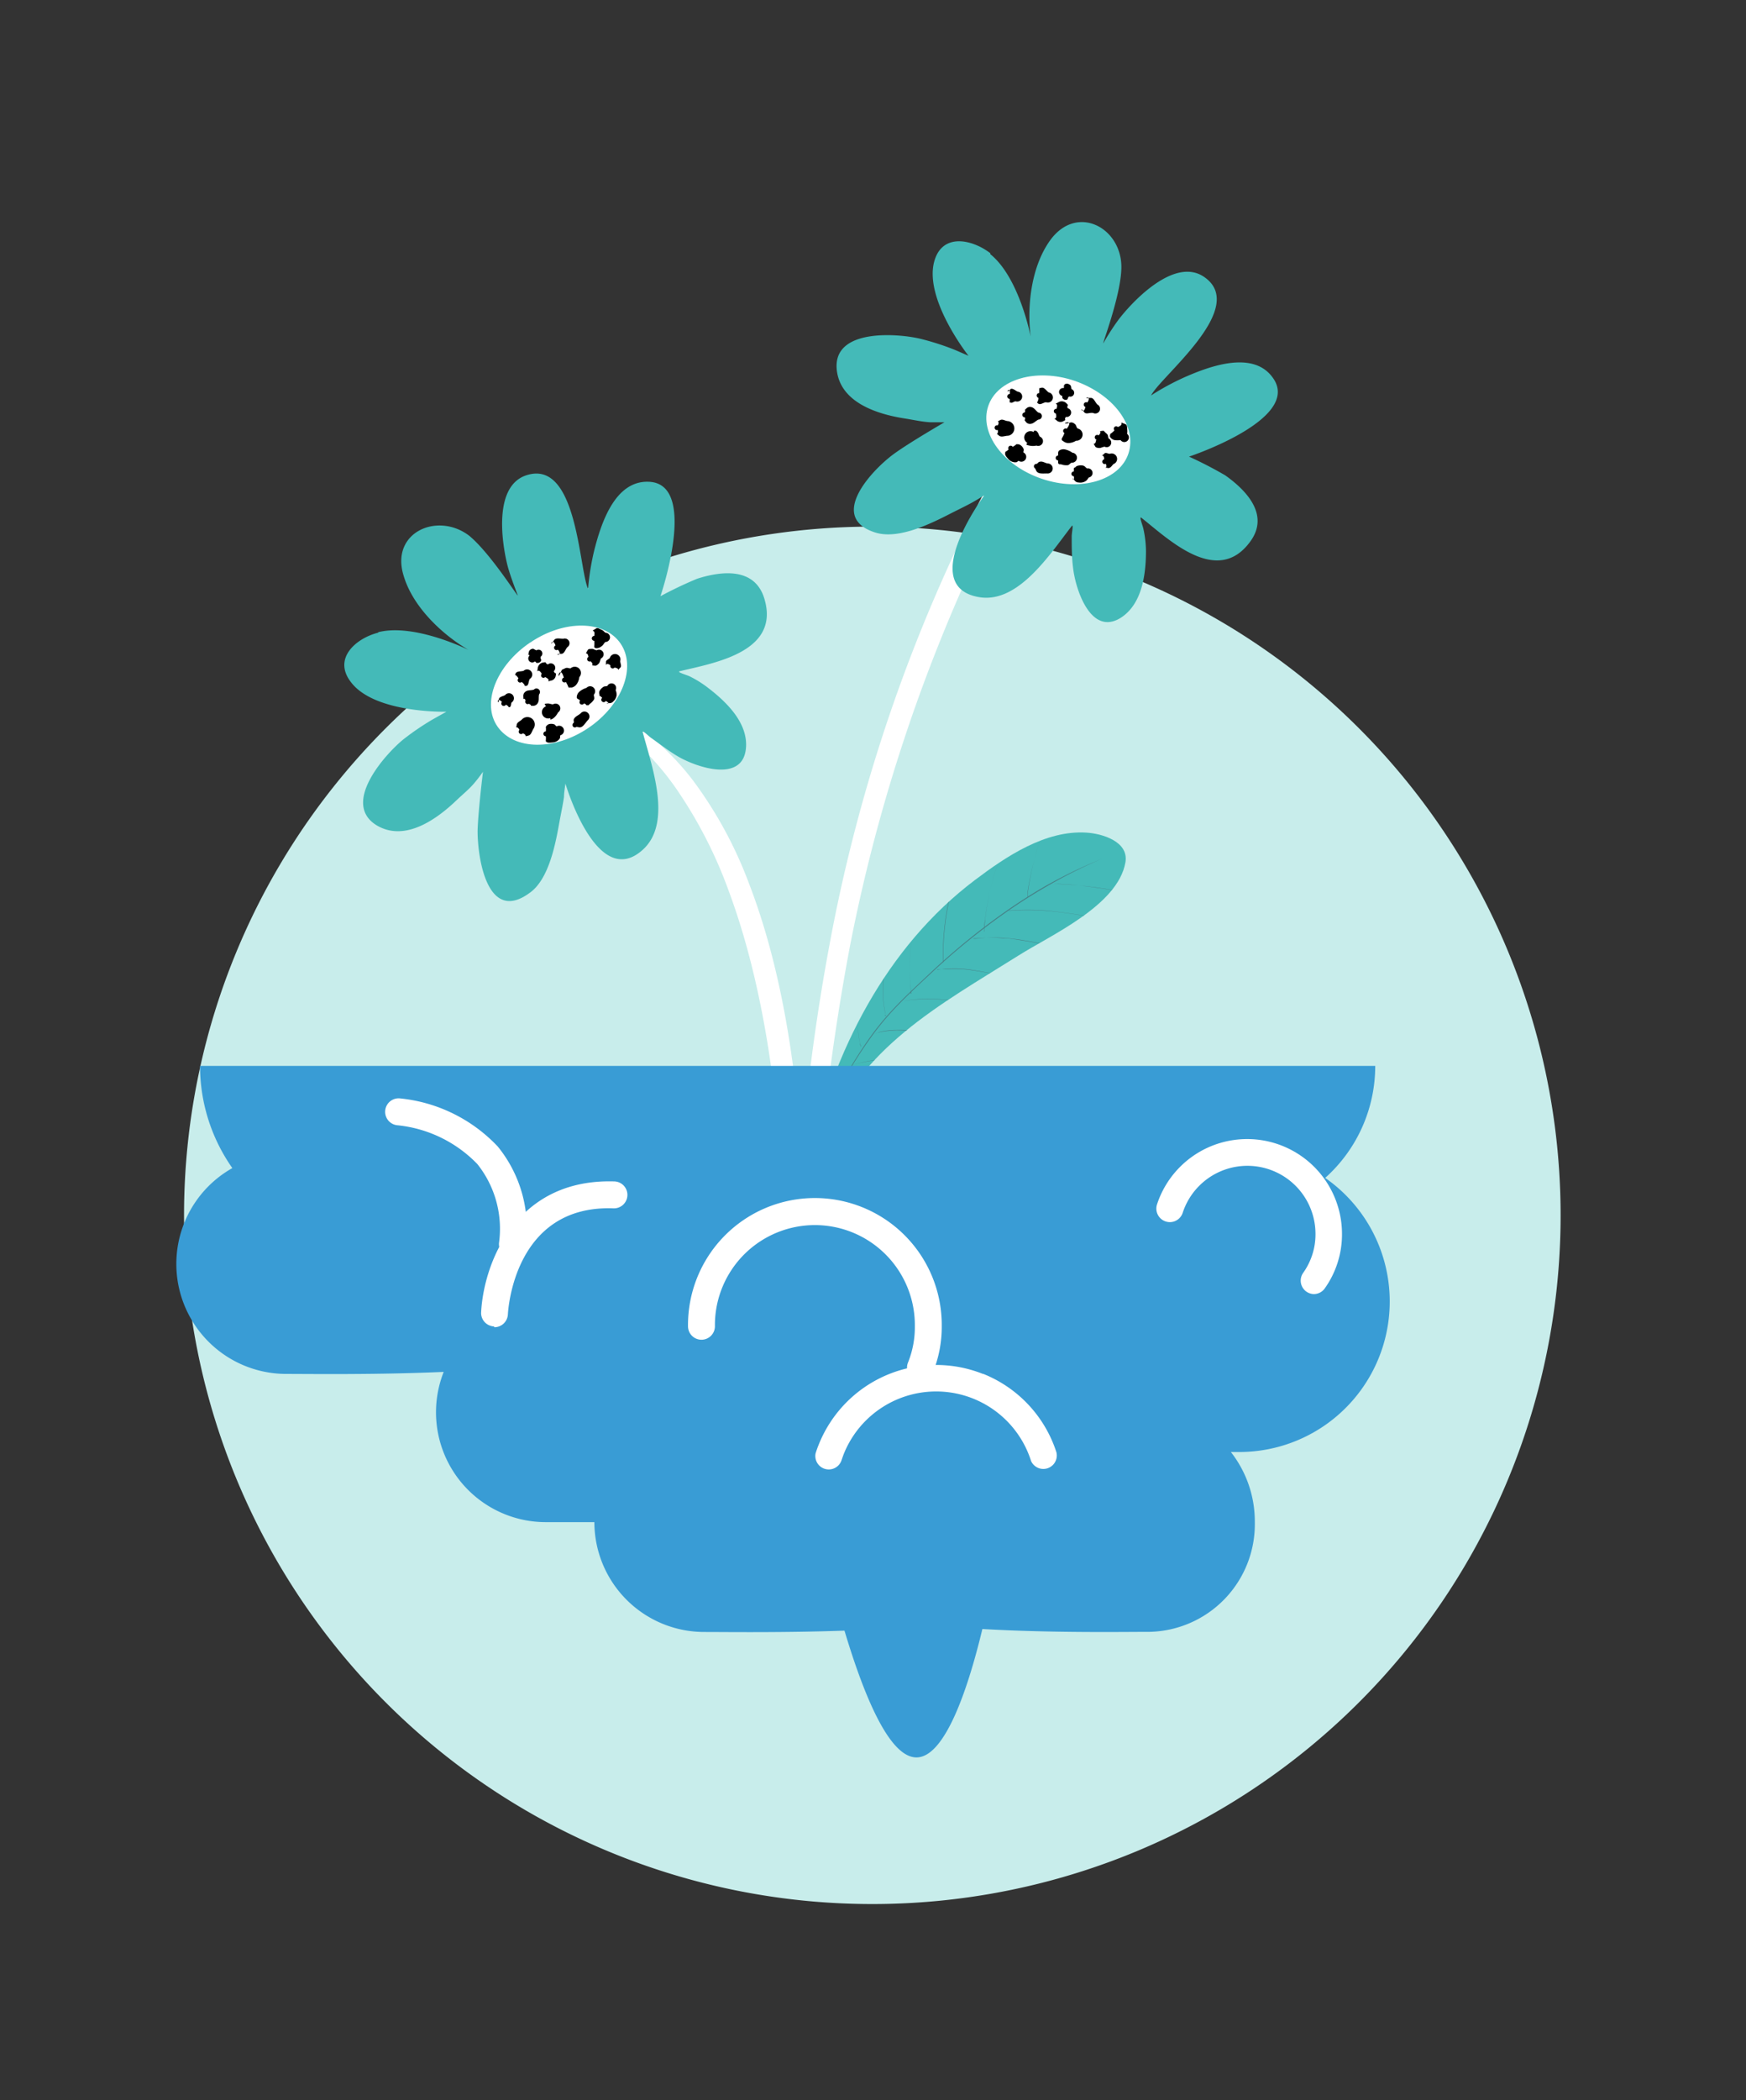
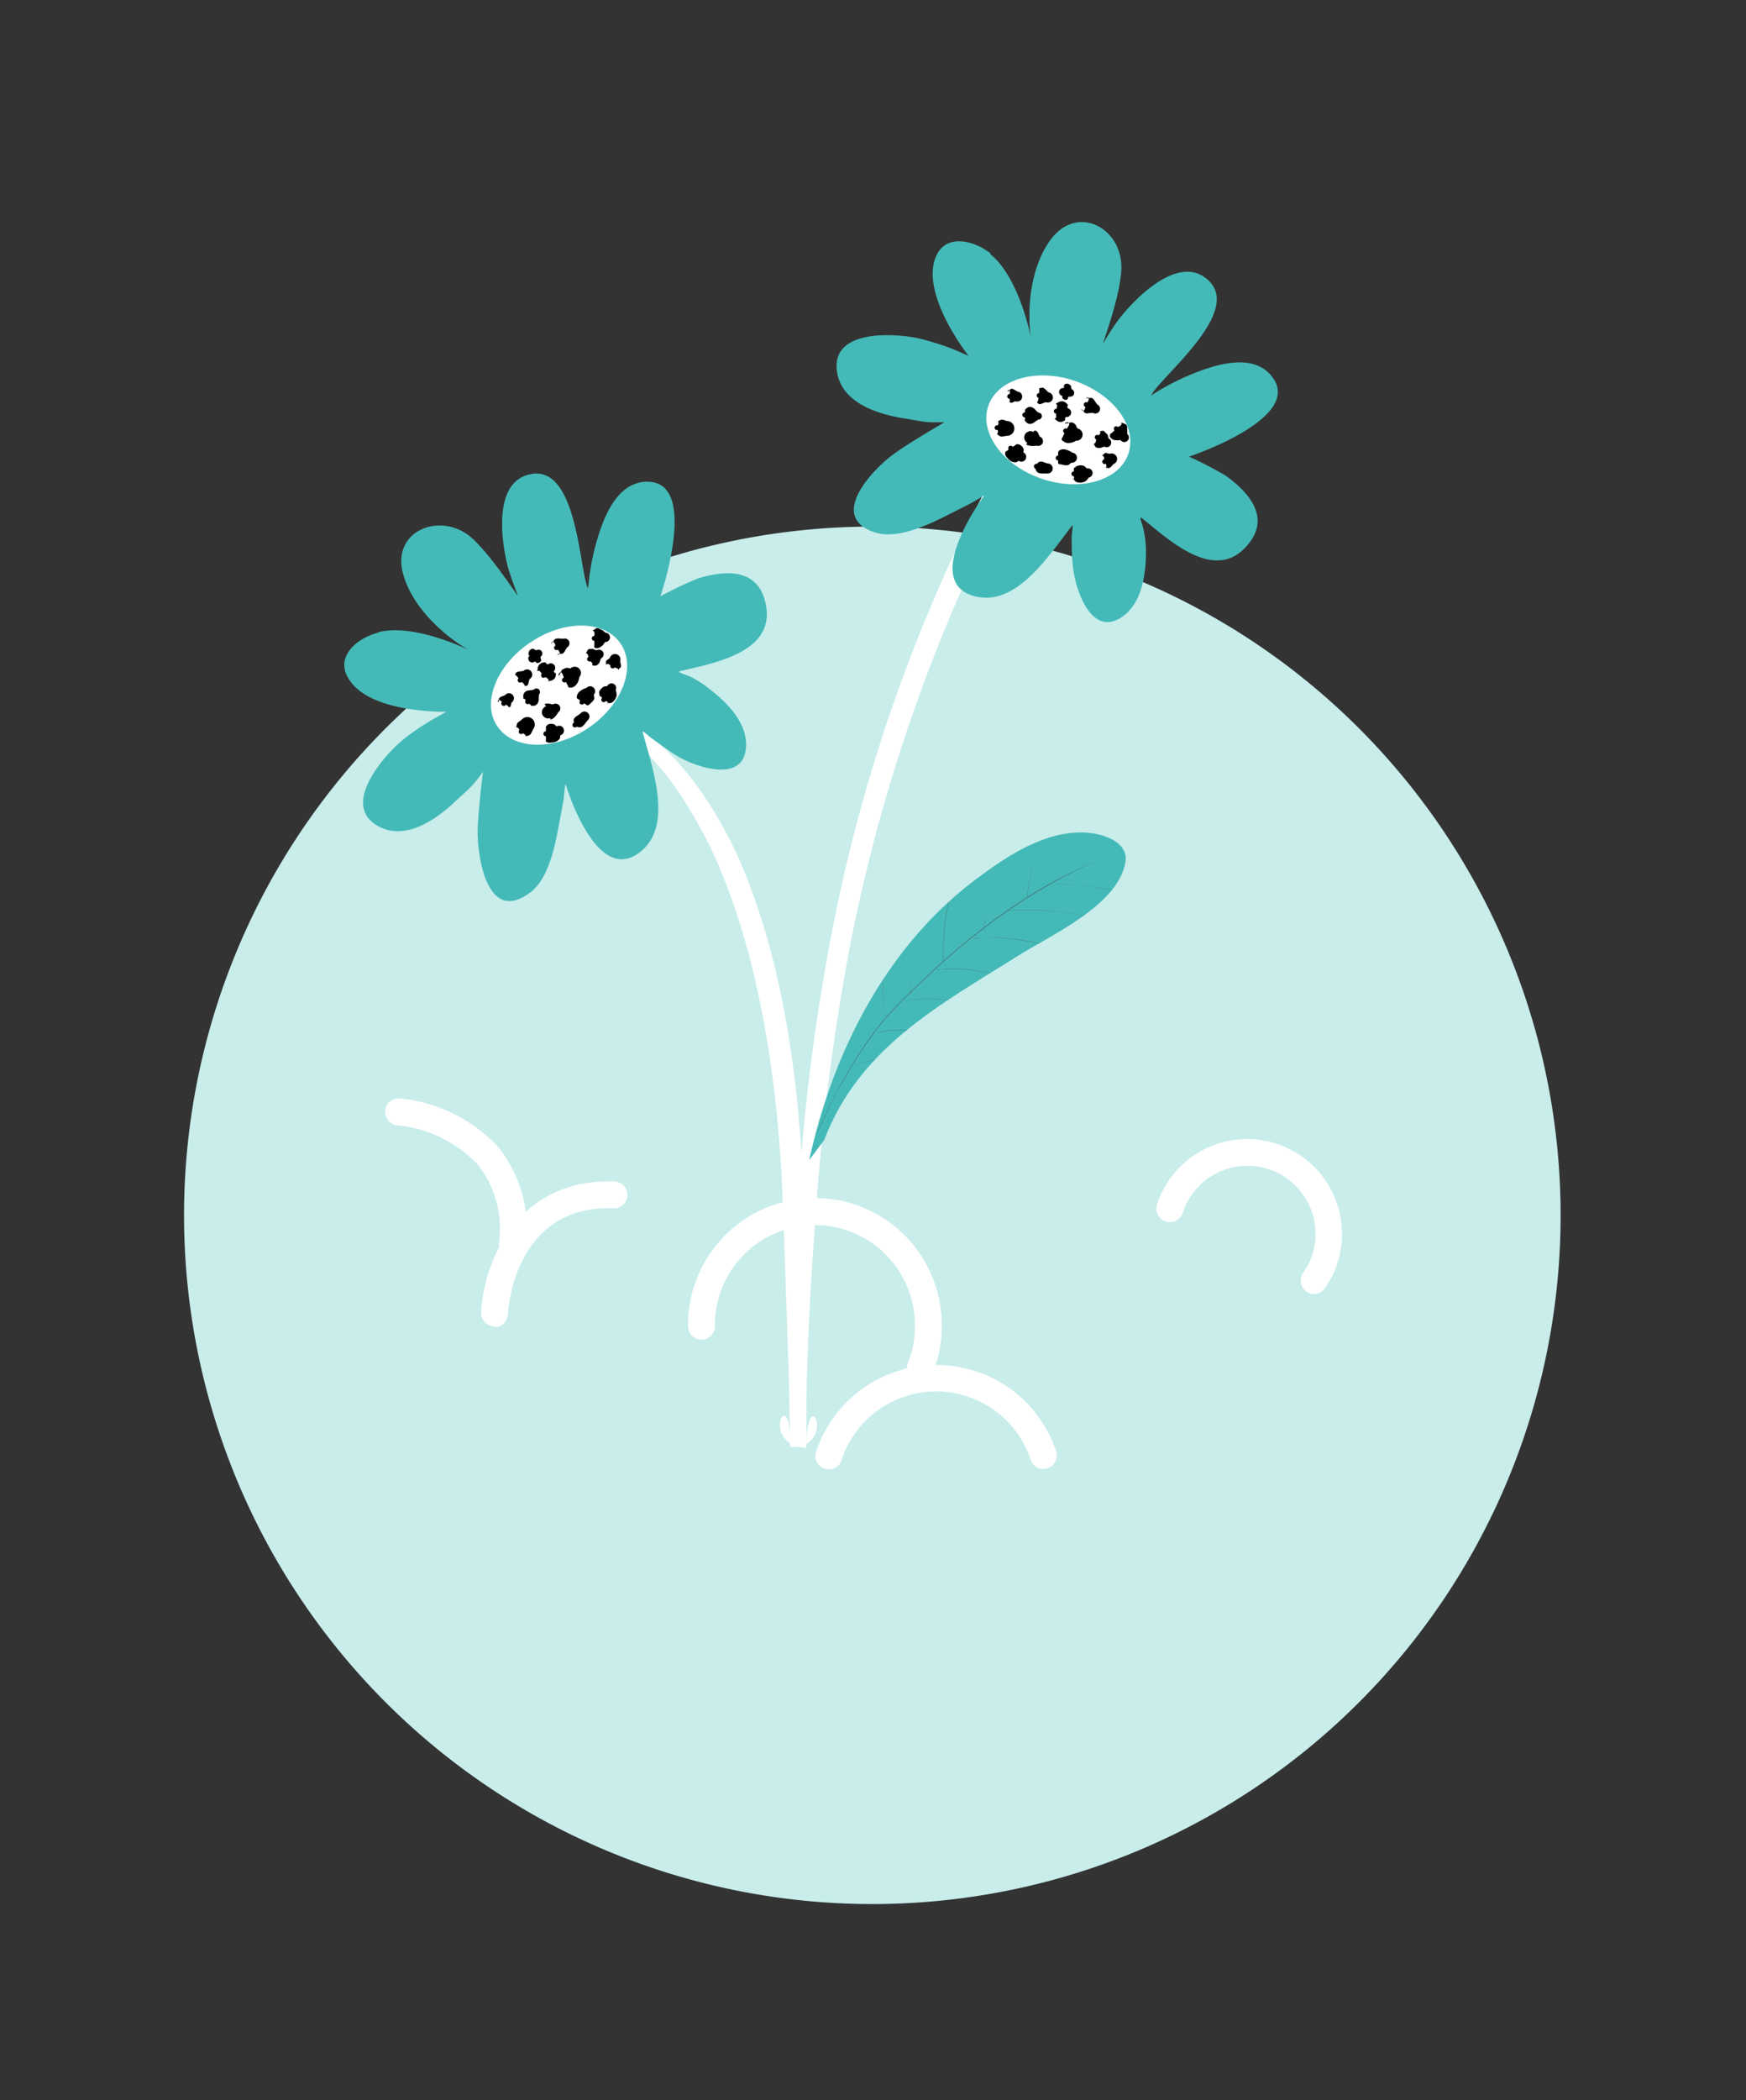
<svg xmlns="http://www.w3.org/2000/svg" id="Layer_1" data-name="Layer 1" viewBox="0 0 129.78 156">
  <rect x="0" y="0" width="129.78" height="156" fill="#333333" stroke="none" />
  <defs>
    <style>.cls-1{fill:none;}.cls-2{clip-path:url(#clip-path);}.cls-3{fill:#c8edeb;}.cls-10,.cls-4{fill:#fff;}.cls-4,.cls-5,.cls-7,.cls-8,.cls-9{fill-rule:evenodd;}.cls-5{fill:#44bab8;}.cls-6{clip-path:url(#clip-path-2);}.cls-7{fill:#457f85;}.cls-9{fill:#399cd5;}</style>
    <clipPath id="clip-path">
      <rect class="cls-1" x="-63.47" y="-268" width="500" height="500" />
    </clipPath>
    <clipPath id="clip-path-2">
      <path class="cls-1" d="M72.48,65.36c-6.62,5-10.58,12.84-12.32,20.81l1.12-1.49c2.64-6.9,8.55-10,14.46-13.72,2.39-1.5,7.37-3.7,7.93-6.9.27-1.56-1.75-2.14-2.9-2.22h-.43c-2.9,0-5.64,1.87-7.86,3.53" />
    </clipPath>
  </defs>
  <title>5778373</title>
  <g class="cls-2">
    <path class="cls-3" d="M116,90.28A51.16,51.16,0,1,1,64.83,39.12,51.16,51.16,0,0,1,116,90.28" />
    <path class="cls-4" d="M77.32,29.37c-1.1,1.7-2.15,3.43-3.11,5.21-1.22,2.27-2.35,4.51-3.38,6.75A121.16,121.16,0,0,0,61.69,70a155.1,155.1,0,0,0-2.12,15.65c-.39-6.23-1.43-13.63-3.89-20A30.84,30.84,0,0,0,51.53,58a19.93,19.93,0,0,0-4.18-4.08,3.09,3.09,0,0,0-.81-.55,2.15,2.15,0,0,0-.75,0,.06.06,0,0,0-.08,0,.06.06,0,0,0,0,.08,3,3,0,0,0,.3.67,4.52,4.52,0,0,0,.73.57,20.34,20.34,0,0,1,3.67,4.11,33.49,33.49,0,0,1,3.77,7.42c2.79,7.51,3.76,16.37,4,23l.44,12.54.1,4.79c-.18-3-1.59-.32,0,.65v.09s0,.19,0,.19h0v-.29h0v.28a3.07,3.07,0,0,0,.61,0,3.22,3.22,0,0,0,.61.07s0-.16,0-.21v-.08c1.73-1,.1-4,0-.06v-1.32c0-.7,0-1.4,0-2.09.1-4.63.36-9.1.68-13.46a169.59,169.59,0,0,1,2.55-20A125,125,0,0,1,72.29,42c1-2.21,2.08-4.46,3.25-6.71m-15.62,72h0v.27c0-.09,0-.19,0-.28" />
    <path class="cls-5" d="M60.15,86.17c1.75-8,5.71-15.82,12.32-20.8,2.32-1.75,5.23-3.71,8.28-3.52,1.15.07,3.18.65,2.9,2.22-.56,3.19-5.54,5.39-7.93,6.9-5.91,3.71-11.82,6.82-14.46,13.72" />
  </g>
  <g class="cls-6">
    <path class="cls-7" d="M60.83,84l.09-.18.08-.18c.52-1.11,1-2.2,1.64-3.26a32.93,32.93,0,0,1,2.17-3.42A20.27,20.27,0,0,1,66.43,75c.87-.93,1.8-1.79,2.72-2.65a50.21,50.21,0,0,1,6-4.84q1.27-.87,2.61-1.64a37,37,0,0,1,4.13-2.07s0,0,0,0h0a36.43,36.43,0,0,0-4.15,2c-.89.51-1.76,1.06-2.61,1.64a50.3,50.3,0,0,0-6,4.85c-.92.87-1.86,1.73-2.73,2.66a20.82,20.82,0,0,0-1.62,1.95,33.43,33.43,0,0,0-2.16,3.43q-.88,1.59-1.63,3.26l-.08.19-.08.19h0" />
    <path class="cls-7" d="M63.33,79.12a13.94,13.94,0,0,1,1.86-.39,14.33,14.33,0,0,1,1.89-.15h0a13.35,13.35,0,0,0-1.9.13,13,13,0,0,0-1.85.41h0" />
    <path class="cls-7" d="M65.09,76.75l.31-.07a6.5,6.5,0,0,1,1.25-.14c1.22,0,2.51.2,3.69.12h0c-1.19.07-2.47-.18-3.69-.15a5.35,5.35,0,0,0-1.26.15l-.3.1s0,0,0,0h0" />
    <path class="cls-7" d="M67.18,74.36l.47-.07a12.08,12.08,0,0,1,1.91-.06c1.2.05,2.43.23,3.56.39h0c-1.14-.16-2.36-.36-3.56-.41a10.68,10.68,0,0,0-1.92.07l-.47.08s0,0,0,0h0" />
    <path class="cls-7" d="M69.67,72l.58,0a9.73,9.73,0,0,1,1.36,0c1.5.14,3,.56,4.48.7h0c-1.52-.15-3-.59-4.48-.73a8.74,8.74,0,0,0-1.36,0l-.58.06h0" />
    <path class="cls-7" d="M72.37,69.7l.22,0a10.67,10.67,0,0,1,2,0c.53,0,1,.11,1.57.19,1.22.2,2.44.46,3.66.6h0c-1.22-.15-2.44-.43-3.66-.63-.52-.09-1.05-.16-1.58-.19a9.15,9.15,0,0,0-2,.06l-.23,0s0,0,0,0h0" />
    <path class="cls-7" d="M75,67.66a17.57,17.57,0,0,1,2.76,0c1.36.11,2.72.34,4.1.59h0a39.5,39.5,0,0,0-4.1-.61,16.84,16.84,0,0,0-2.77,0h0" />
    <path class="cls-7" d="M78.3,65.65c1.09,0,2.18.15,3.26.3s2.16.34,3.22.59h0s0,0,0,0c-1.06-.25-2.14-.46-3.22-.61s-2.17-.24-3.27-.28h0" />
    <path class="cls-7" d="M76.37,66.63a.36.36,0,0,0,0-.06,2.53,2.53,0,0,0,0-.26A23.18,23.18,0,0,1,77,63.43a19.4,19.4,0,0,1,1.12-3.07h0A19.52,19.52,0,0,0,77,63.42a21.83,21.83,0,0,0-.6,2.88,2.57,2.57,0,0,0,0,.26s0,0,0,.07h0" />
    <path class="cls-7" d="M73.14,69.2c0-.06,0-.12,0-.18,0-.25.05-.5.08-.74A19.66,19.66,0,0,1,74,64.66a24.23,24.23,0,0,1,1.85-4.24h0A24.29,24.29,0,0,0,74,64.65a19.19,19.19,0,0,0-.77,3.63c0,.24-.06.49-.07.74,0,.06,0,.12,0,.19h0" />
    <path class="cls-7" d="M70.12,71.49c0-.09,0-.18,0-.28s0-.43,0-.65a19.82,19.82,0,0,1,.43-3.66,16.76,16.76,0,0,1,1.56-4.32s0,0,0,0h0a16.63,16.63,0,0,0-1.59,4.32,19.13,19.13,0,0,0-.43,3.66c0,.22,0,.43,0,.65s0,.18,0,.28h0" />
    <path class="cls-7" d="M67.69,73.8c0-.13,0-.26,0-.39a14.27,14.27,0,0,1,.08-3.53,20.3,20.3,0,0,1,1-3.81h0a20.18,20.18,0,0,0-1,3.8,13.52,13.52,0,0,0-.07,3.54c0,.13,0,.26.05.39h0" />
    <path class="cls-7" d="M65.8,75.47a.26.26,0,0,1,0-.05c0-.07,0-.14,0-.21a8.11,8.11,0,0,1-.12-2.44,22.59,22.59,0,0,1,.85-4h0a22.16,22.16,0,0,0-.87,4,8.09,8.09,0,0,0,.13,2.45c0,.07,0,.14.05.21l0,.05h0" />
    <path class="cls-7" d="M64,77.79c0-.1-.05-.21-.08-.31a7.41,7.41,0,0,1-.15-1.27,16.74,16.74,0,0,1,.18-2.4h0a17.54,17.54,0,0,0-.18,2.41,6.08,6.08,0,0,0,.15,1.28c0,.1.05.21.09.31h0" />
  </g>
  <g class="cls-2">
    <path class="cls-5" d="M28.1,47c-1.6.4-3.41,1.9-2,3.69,1.78,2.32,7.08,2.18,7.08,2.18l-1,.56A19.58,19.58,0,0,0,30,54.91c-1.25,1-4.71,4.75-2,6.4,2.13,1.27,4.52-.51,5.93-1.86.47-.45,1-.87,1.39-1.36.21-.24.58-.76.58-.76s-.37,3-.4,4.41c0,2,.72,6.88,3.85,4.6,1.45-1,1.94-3.64,2.24-5.32.11-.6.24-1.2.33-1.81,0-.32.11-1,.11-1s2.34,8,5.75,4.91c2.21-2,.68-6.15,0-8.71-.07-.24.43.28.64.42.64.45,1.25.93,1.92,1.33,1.39.83,4.82,2,5.1-.52.21-1.89-1.41-3.48-2.83-4.56a8,8,0,0,0-1.29-.81c-.26-.14-1.06-.34-.79-.41,2.44-.6,7.48-1.38,6.29-5.37-.71-2.4-3.24-2.06-5-1.5a30.19,30.19,0,0,0-2.73,1.3s2.85-8.31-.83-8.5c-2.58-.14-3.6,3.16-4.1,5.13a19.18,19.18,0,0,0-.44,2.7s0,.18,0,.14c-.7-1.46-.79-9.72-4.61-8.45-2.37.79-1.86,4.77-1.4,6.65.16.64.53,1.63.77,2.25.12.32-2-3.09-3.6-4.41C32.53,38,29,39.54,30,42.76c.69,2.36,2.94,4.43,4.83,5.52,0,0-4-2-6.71-1.32" />
    <path class="cls-4" d="M39.43,47.72c2.51-1.7,5.51-1.66,6.7.09s.12,4.56-2.39,6.26S38.24,55.73,37,54s-.12-4.56,2.39-6.26" />
    <path class="cls-8" d="M39.26,48.6c0,.25-.08-.19.1.1a.29.29,0,1,0,.4.43c.08.06.1.09.09.11h.06a.29.29,0,0,0,.28-.11c.1-.17-.05-.15,0-.35a.28.28,0,1,0-.32-.47c-.21-.08-.19-.17-.4-.08a.31.31,0,0,0-.17.29Z" />
    <path class="cls-8" d="M38.28,50.14c.06,0,.15.08.26.25a.18.18,0,0,0,.24.27c.16.13.22.22.22.29l.1,0c.21,0,.17-.34.28-.52a.38.38,0,1,0-.46-.6c-.22.07-.54,0-.61.24Z" />
    <path class="cls-8" d="M40.53,50.3c.59.29-.14.4.5.24a.43.43,0,0,0,.28-.36c.05-.33,0,0-.15-.32a.33.33,0,0,0-.44-.5c-.31-.16,0-.19-.33-.15a.49.49,0,0,0-.41.37c-.09.65-.05-.09.29.47a.18.18,0,0,0,0,.25.18.18,0,0,0,.25,0" />
    <path class="cls-8" d="M39.33,52.29c.35.18-.12.12.27.14a.39.39,0,0,0,.33-.14c.18-.22.08-.43.14-.71a.26.26,0,1,0-.39-.35c-.27.08-.49,0-.68.2a.39.39,0,0,0-.1.34c0,.39,0-.07.17.26a.18.18,0,0,0,.26.24" />
    <path class="cls-8" d="M37.08,52c-.05.47-.23-.3.23.14a.18.18,0,1,0,.29.21c.15.07.2.13.21.18l.07,0c.13-.05.08-.24.15-.35a.37.37,0,1,0-.49-.54c-.18.09-.45.12-.46.32Z" />
    <path class="cls-8" d="M38.87,54.47c.4.19,0,.28.41.17.21-.05.26-.34.38-.52a.55.55,0,0,0-.85-.69c-.13.14-.37.21-.4.4-.08.42,0,0,.2.39a.18.18,0,1,0,.25.26" />
    <path class="cls-8" d="M40.57,54a1.09,1.09,0,0,1,0,.33.18.18,0,0,0,0,.36,1.26,1.26,0,0,1,0,.31l0,.06c.11.15.32.11.51.09a.68.68,0,0,0,.48-.23c.11-.14.05-.13.09-.3a.36.36,0,1,0-.27-.66c-.14-.08-.08-.13-.24-.17a.66.66,0,0,0-.33,0,.42.42,0,0,0-.21.16Z" />
    <path class="cls-8" d="M40.53,52.37s0,0,.05.1a.46.46,0,0,0,.33.87c0,.07,0,.1,0,.11h0c.08,0,.17-.06.24-.11a1.26,1.26,0,0,0,.33-.42.35.35,0,0,0-.37-.6c-.16,0-.25-.07-.41-.06s-.18,0-.22.07Z" />
    <path class="cls-8" d="M41.68,49.94c-.36.83-.07-.67.23.4a.18.18,0,1,0,.15.32,2,2,0,0,1,.2.41l.08,0c.05,0,.11,0,.17,0a.62.62,0,0,0,.31-.19,1.07,1.07,0,0,0,.24-.58.46.46,0,0,0-.65-.65c-.16,0-.25-.09-.42,0s-.22.07-.25.16Z" />
    <path class="cls-8" d="M41.09,47.68c-.27.4,0-.38.2.27a.18.18,0,1,0,.18.31c.44.53-.36.33.12.31h.13c.24,0,.29-.33.46-.5a.35.35,0,0,0-.31-.62c-.25,0-.57-.1-.7.12l-.07.11" />
    <path class="cls-8" d="M44.17,48l0,.07a.18.18,0,0,0,.14.08.55.55,0,0,0,.37-.12c.17-.11.17-.19.31-.34A.34.34,0,1,0,45,47c-.14-.11-.14-.16-.31-.23s-.27-.16-.39-.08c-.53.33,0-.05-.13.55a.18.18,0,1,0,0,.36,1.87,1.87,0,0,1,0,.38" />
    <path class="cls-8" d="M43.9,49.12c.36.34-.14.29.35.33.1,0,.19-.09.26-.16s.09-.21.16-.38a.34.34,0,1,0-.3-.61c-.18,0-.22-.11-.4-.1s-.24,0-.3.12c-.25.43,0,0,.07.48a.18.18,0,0,0,.17.32" />
    <path class="cls-8" d="M42.93,51.92s.08,0,.19.12a.18.18,0,1,0,.29.21c.17.07.18.12.16.14h.12c.05,0,.08,0,.12-.08a1.18,1.18,0,0,0,.33-.33c.07-.13,0-.23,0-.38a.37.37,0,1,0-.55-.5,1.47,1.47,0,0,0-.51.27.57.57,0,0,0-.21.46Z" />
    <path class="cls-8" d="M44.56,51.69s.07,0,.2.15a.18.18,0,1,0,.27.23c.5.28-.2.16.19.16h.11a.37.37,0,0,0,.27-.14.74.74,0,0,0,.23-.43.84.84,0,0,0-.07-.4.34.34,0,0,0-.61-.31c-.15.06-.22,0-.35.11a.77.77,0,0,0-.24.28.34.34,0,0,0,0,.25Z" />
    <path class="cls-8" d="M45.7,49.6c.51.06,0,.39.4,0,.13-.12,0-.32,0-.5a.4.4,0,1,0-.77-.23c-.09.12-.3.16-.29.31,0,.51-.08-.07.33.24a.18.18,0,0,0,.33.14" />
    <path class="cls-8" d="M42.84,54c.17,0,.22.07.38,0s.31-.32.46-.49a.37.37,0,1,0-.53-.51c-.15.13-.35.2-.46.36s0,.19-.05.34a.18.18,0,1,0,.21.29" />
    <path class="cls-5" d="M73.61,18.81c-1.29-1-3.57-1.57-4.17.62-.76,2.82,2.55,7,2.55,7L71,26a19.59,19.59,0,0,0-2.53-.82c-1.54-.39-6.63-.88-6.27,2.32.28,2.47,3.14,3.29,5.07,3.59.64.1,1.28.25,1.93.28.32,0,1,0,1,0s-2.61,1.51-3.76,2.35c-1.58,1.15-5,4.73-1.34,5.85,1.71.51,4.07-.66,5.59-1.44.55-.28,1.1-.54,1.64-.84.28-.16.83-.49.83-.49s-5,6.72-.43,7.55c2.94.54,5.31-3.19,6.93-5.27.15-.2,0,.51,0,.76,0,.78,0,1.55.1,2.33.18,1.62,1.31,5.06,3.5,3.75,1.63-1,1.92-3.24,1.92-5A8,8,0,0,0,85,39.34c-.05-.29-.37-1.05-.15-.87,2,1.58,5.63,5.12,8.08,1.76,1.47-2-.32-3.83-1.86-4.92a30.11,30.11,0,0,0-2.69-1.39s8.34-2.76,6.27-5.8C93.22,26,90,27.17,88.1,28a19,19,0,0,0-2.41,1.29s-.14.11-.12.07c.74-1.44,7.26-6.52,3.93-8.79-2.06-1.41-4.93,1.41-6.15,2.91-.42.51-1,1.41-1.33,2-.18.29,1.28-3.43,1.33-5.54.08-3-3.27-4.83-5.27-2.12-1.46,2-1.75,5-1.47,7.19,0,0-.83-4.38-3-6.13" />
    <path class="cls-4" d="M79.88,28.29c2.88,1,4.66,3.38,4,5.39s-3.55,2.86-6.43,1.89-4.66-3.38-4-5.39,3.56-2.86,6.43-1.89" />
    <path class="cls-8" d="M79.07,28.68c-.2.15.1-.18,0,.15a.29.29,0,0,0-.11.58c0,.1,0,.14,0,.14l0,0a.28.28,0,0,0,.26.15c.2,0,.09-.13.25-.25a.28.28,0,1,0,.18-.54c-.07-.22,0-.25-.18-.36a.31.31,0,0,0-.33,0Z" />
    <path class="cls-8" d="M77.25,28.84c0,.06,0,.17,0,.36a.18.18,0,0,0-.07.35.51.51,0,0,1-.1.35l.08.07c.16.14.38-.07.59-.09a.38.38,0,1,0,.2-.73c-.19-.13-.34-.42-.56-.34Z" />
    <path class="cls-8" d="M78.49,30.73c.13.65-.4.13.11.55a.43.43,0,0,0,.45,0c.3-.16,0,0,.17-.31a.33.33,0,0,0,.13-.65c-.06-.35.16-.1-.08-.36a.49.49,0,0,0-.54-.11c-.57.32,0-.09-.2.52a.18.18,0,0,0-.2.16.18.18,0,0,0,.16.19" />
    <path class="cls-8" d="M76.18,31c.07.39-.17,0,.05.31a.39.39,0,0,0,.31.18c.28,0,.39-.19.64-.32a.26.26,0,0,0,0-.52c-.22-.16-.3-.38-.57-.42a.38.38,0,0,0-.33.12c-.28.27,0-.08-.11.29a.18.18,0,1,0,0,.36" />
    <path class="cls-8" d="M75.05,29c-.41.25.1-.36,0,.27a.18.18,0,1,0,0,.36c0,.16,0,.24,0,.27l.06,0c.12.07.24-.08.38-.09a.37.37,0,1,0,.14-.72c-.18-.09-.37-.28-.53-.18Z" />
    <path class="cls-8" d="M74.16,31.93c.09.43-.23.16.11.44.17.13.43,0,.65,0a.55.55,0,0,0,0-1.09c-.19,0-.39-.17-.56-.08-.38.19,0,0-.19.4a.18.18,0,1,0-.05.35" />
    <path class="cls-8" d="M75.55,33a1.1,1.1,0,0,1-.28.19.18.18,0,1,0-.3.2,1.24,1.24,0,0,1-.25.18l0,.07c-.05.18.11.32.23.46a.69.69,0,0,0,.47.24c.18,0,.13,0,.29-.11a.36.36,0,1,0,.36-.62c0-.16.06-.14,0-.29a.66.66,0,0,0-.21-.25.42.42,0,0,0-.26-.07Z" />
    <path class="cls-8" d="M76.84,32s0,0,0,.1a.46.46,0,0,0-.49.79c0,.08-.05.09-.07.09l0,0c0,.08.15.1.23.12a1.23,1.23,0,0,0,.53,0,.35.35,0,0,0,.26-.66c-.1-.12-.09-.24-.2-.36S77,32,76.89,32Z" />
    <path class="cls-8" d="M79.47,31.42c-.88.21.49-.46-.18.43a.18.18,0,1,0-.17.32,2,2,0,0,1-.2.4l0,.09c0,.06.07.08.12.12a.63.63,0,0,0,.34.13,1.09,1.09,0,0,0,.6-.17.46.46,0,0,0,.12-.91c-.12-.11-.08-.25-.23-.35a.38.38,0,0,0-.29-.1Z" />
    <path class="cls-8" d="M80.91,29.58c-.48,0,.29-.25-.09.32a.18.18,0,1,0-.14.33c-.15.67-.48-.09-.17.29l.08.1c.14.19.43,0,.67.06a.35.35,0,0,0,.31-.63c-.18-.18-.27-.52-.52-.49h-.13" />
    <path class="cls-8" d="M82.52,32.23l0,.08a.17.17,0,0,0,0,.16.55.55,0,0,0,.31.22,1.43,1.43,0,0,0,.46,0,.34.34,0,1,0,.49-.46,1.13,1.13,0,0,0,0-.38c0-.14,0-.31-.17-.36-.58-.22.07,0-.52.23a.18.18,0,0,0-.25,0,.18.18,0,0,0,0,.25,1.84,1.84,0,0,1-.29.25" />
    <path class="cls-8" d="M81.47,32.69c-.05.49-.31.06-.06.48.05.09.19.1.29.11s.22-.06.4-.1a.34.34,0,1,0,.3-.61c-.07-.17,0-.24-.17-.38S82.07,32,82,32c-.49.06,0,0-.34.34a.18.18,0,1,0-.15.32" />
    <path class="cls-8" d="M78.65,33.61s0,.08,0,.23a.18.18,0,1,0,0,.36c0,.18,0,.22,0,.21l.08.08s.09,0,.13,0a1.18,1.18,0,0,0,.46.07c.15,0,.19-.12.33-.19a.37.37,0,0,0,.06-.74,1.47,1.47,0,0,0-.53-.24.56.56,0,0,0-.49.11Z" />
    <path class="cls-8" d="M79.82,34.77s0,.06,0,.25a.18.18,0,0,0,0,.36c.08.57-.24-.07,0,.24l.07.09a.36.36,0,0,0,.28.13.74.74,0,0,0,.49-.08c.15-.09.16-.15.27-.29a.34.34,0,0,0-.12-.67c-.14-.08-.14-.16-.29-.21a.76.76,0,0,0-.37,0,.34.34,0,0,0-.22.12Z" />
    <path class="cls-8" d="M82.17,34.42c.26.45-.3.25.21.35.18,0,.26-.18.39-.3a.4.4,0,1,0-.28-.76c-.15,0-.31-.14-.42,0-.38.35,0-.11,0,.41a.18.18,0,0,0,.09.35" />
    <path class="cls-8" d="M76.94,34.8c.09.14.07.22.22.31s.44.06.67.06a.37.37,0,1,0,.09-.74c-.19,0-.37-.16-.57-.14s-.16.1-.3.17a.18.18,0,0,0-.1.34" />
  </g>
  <g class="cls-2">
-     <path class="cls-9" d="M14.87,79.25a13.18,13.18,0,0,0,2.4,7.52,8.17,8.17,0,0,0,4,15.29c1.86,0,6.68.07,11.71-.15a8.16,8.16,0,0,0,7.6,11.16h3.6a8.17,8.17,0,0,0,8.16,8.16c1.7,0,5.88.06,10.43-.1,1.6,5.34,3.56,9.81,5.62,9.39,1.82-.37,3.42-4.48,4.63-9.51,5.24.3,10.5.21,12.43.21a8,8,0,0,0,7.82-8.17,8.36,8.36,0,0,0-1.78-5.19c.2,0,.4,0,.61,0a11.18,11.18,0,0,0,6.4-20.36,11.15,11.15,0,0,0,3.72-8.32H14.87" />
    <path class="cls-10" d="M97.67,96.13a1,1,0,0,1-.81-1.57,4.93,4.93,0,0,0,.92-2.9,5.06,5.06,0,0,0-9.87-1.57A1,1,0,0,1,86,89.47a7.05,7.05,0,0,1,13.75,2.19,6.92,6.92,0,0,1-1.29,4.06,1,1,0,0,1-.81.41" />
    <path class="cls-10" d="M68.41,102.59a1,1,0,0,1-.92-1.37A7,7,0,0,0,68,98.52a7.43,7.43,0,1,0-14.86-.17c0,.06,0,.11,0,.17a1,1,0,0,1-2,0A9.42,9.42,0,1,1,70,98.33v.19a9,9,0,0,1-.67,3.46,1,1,0,0,1-.92.61" />
    <path class="cls-10" d="M73.07,102.05a9.37,9.37,0,0,1,5.45,5.82,1,1,0,0,1-1.88.66v0A7.4,7.4,0,0,0,62.72,108c-.07.18-.13.36-.19.53a1,1,0,0,1-1.91-.56v0c.07-.23.15-.45.24-.67a9.4,9.4,0,0,1,12.2-5.24" />
    <path class="cls-10" d="M38.07,93.41H38a1,1,0,0,1-.91-1.07,7.71,7.71,0,0,0-1.61-5.87,9.59,9.59,0,0,0-5.92-2.88,1,1,0,1,1,.14-2A11.56,11.56,0,0,1,37,85.17a9.63,9.63,0,0,1,2.08,7.32,1,1,0,0,1-1,.91" />
    <path class="cls-10" d="M36.71,98.53h0a1,1,0,0,1-.95-1h0c.16-3.5,2.45-10,9.91-9.77a1,1,0,1,1-.07,2c-7.37-.27-7.83,7.54-7.85,7.88a1,1,0,0,1-1,.95" />
  </g>
</svg>